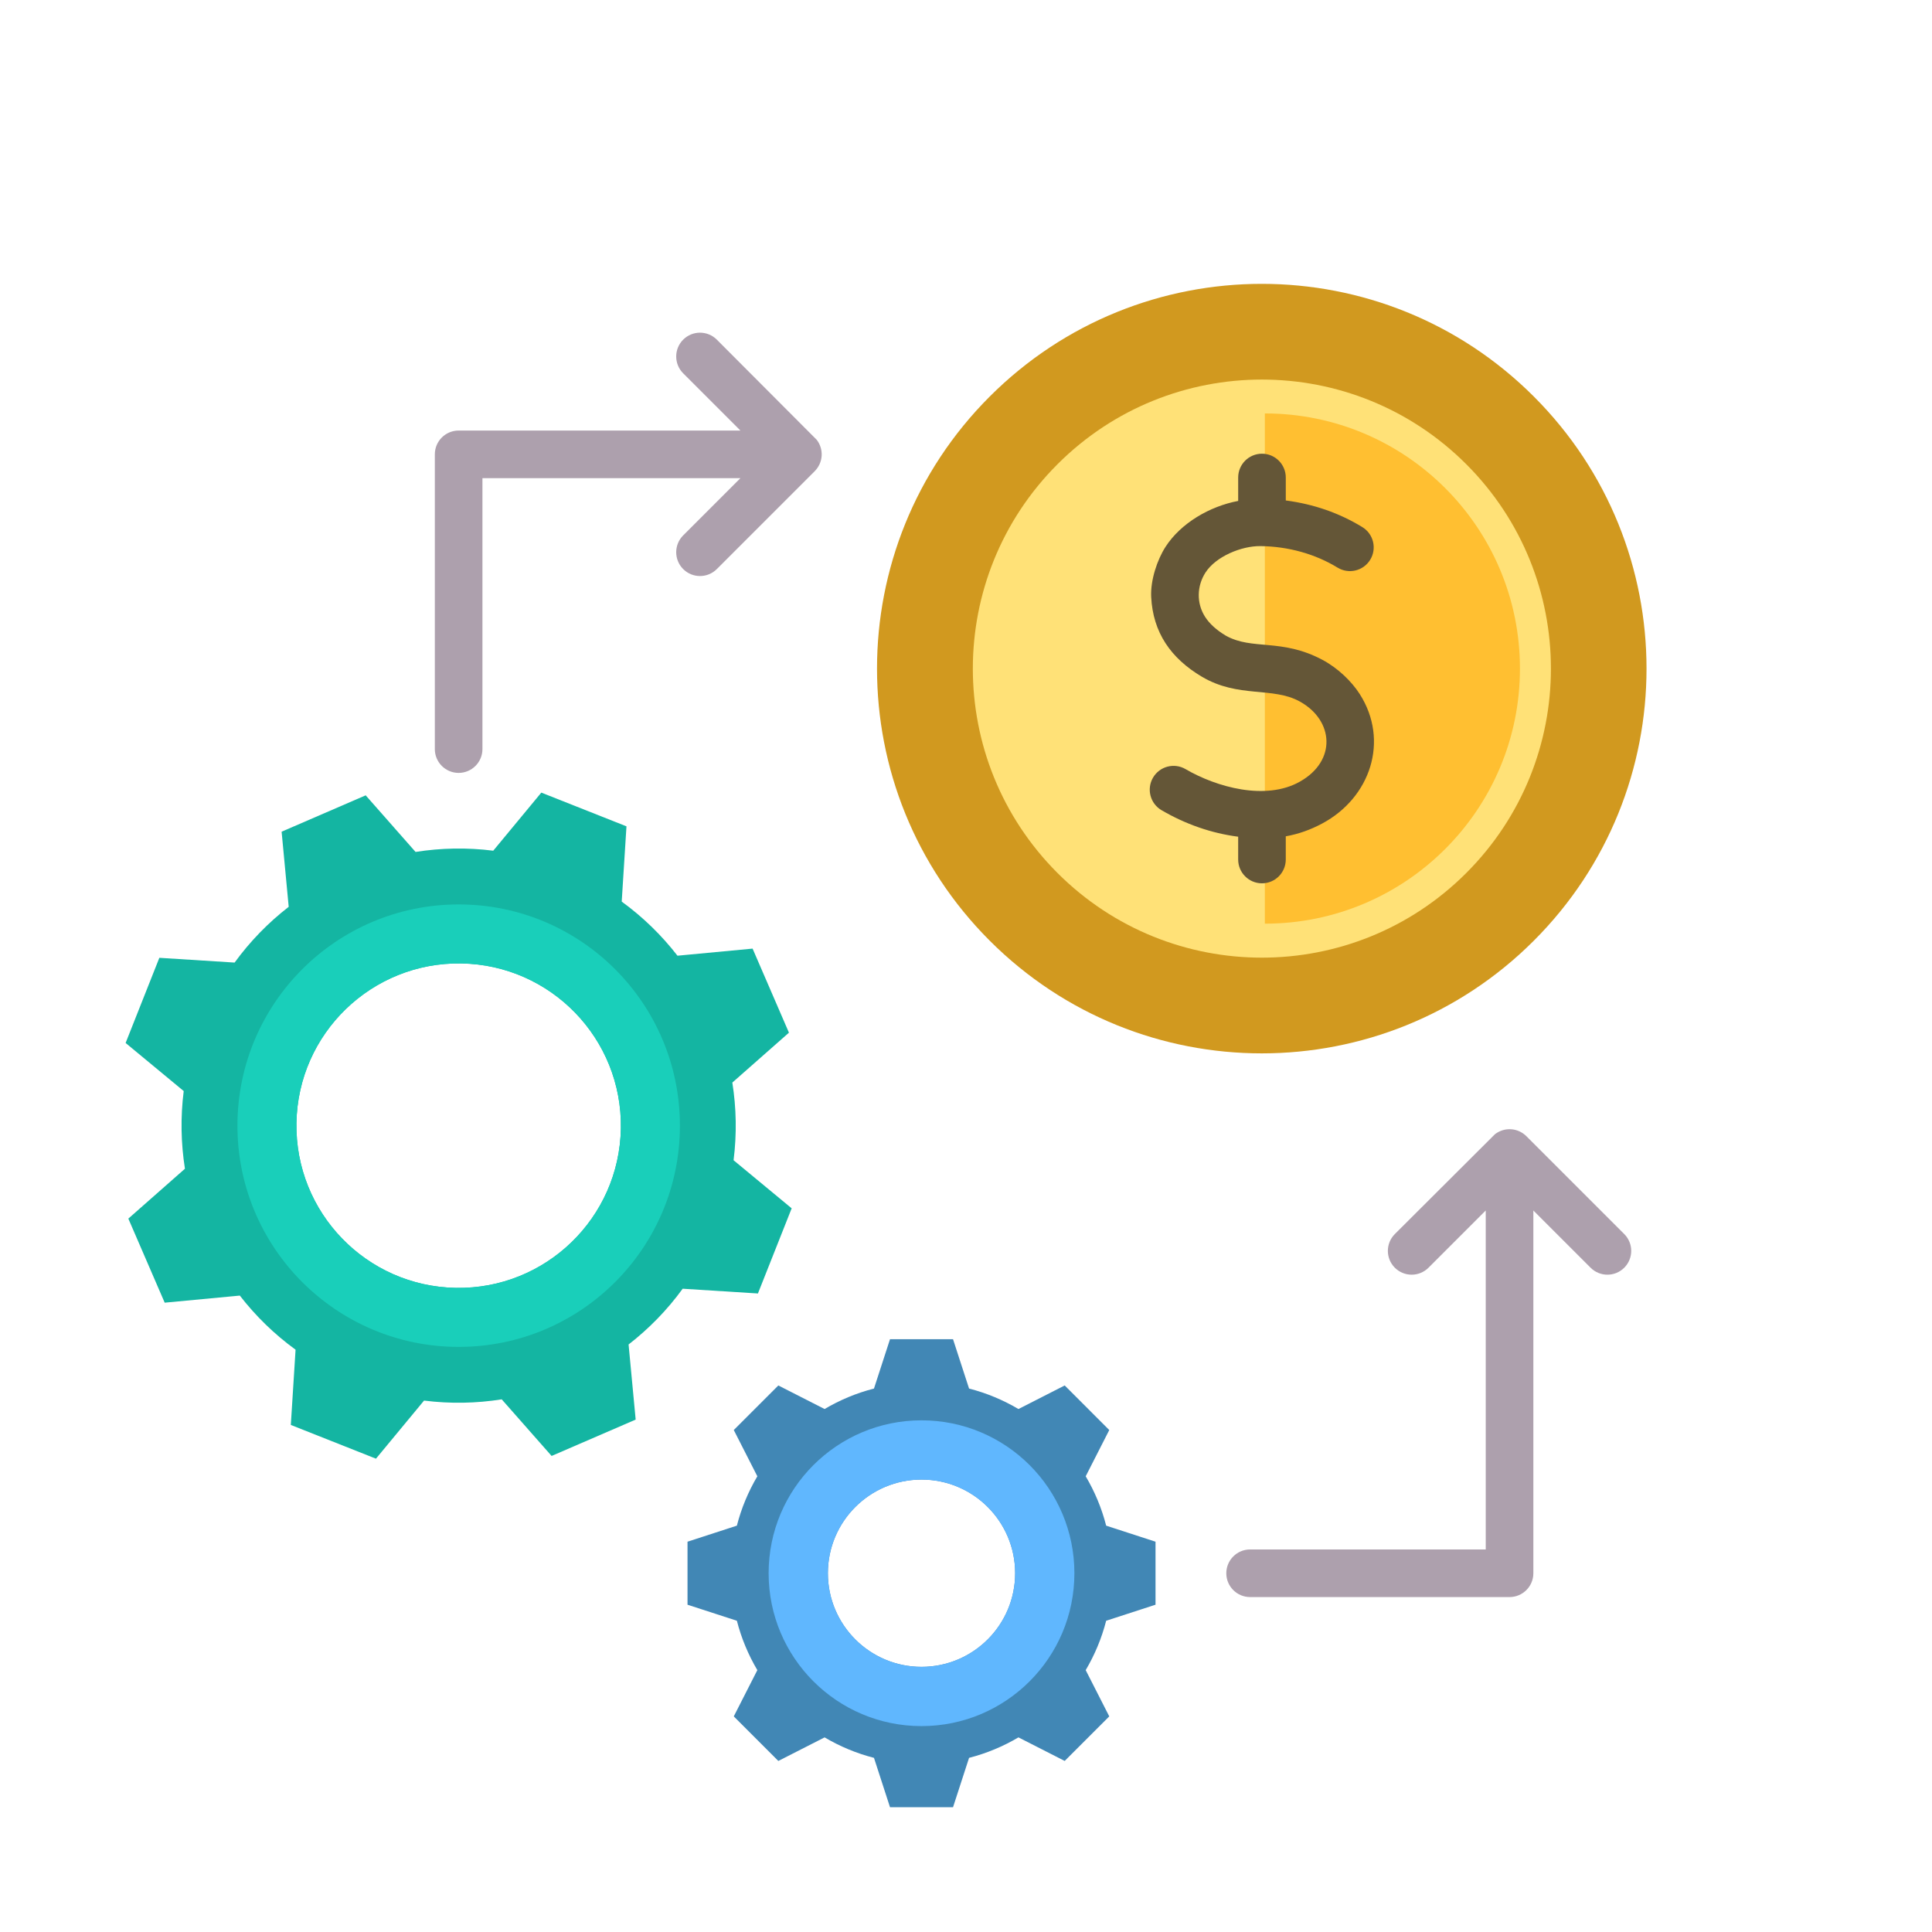
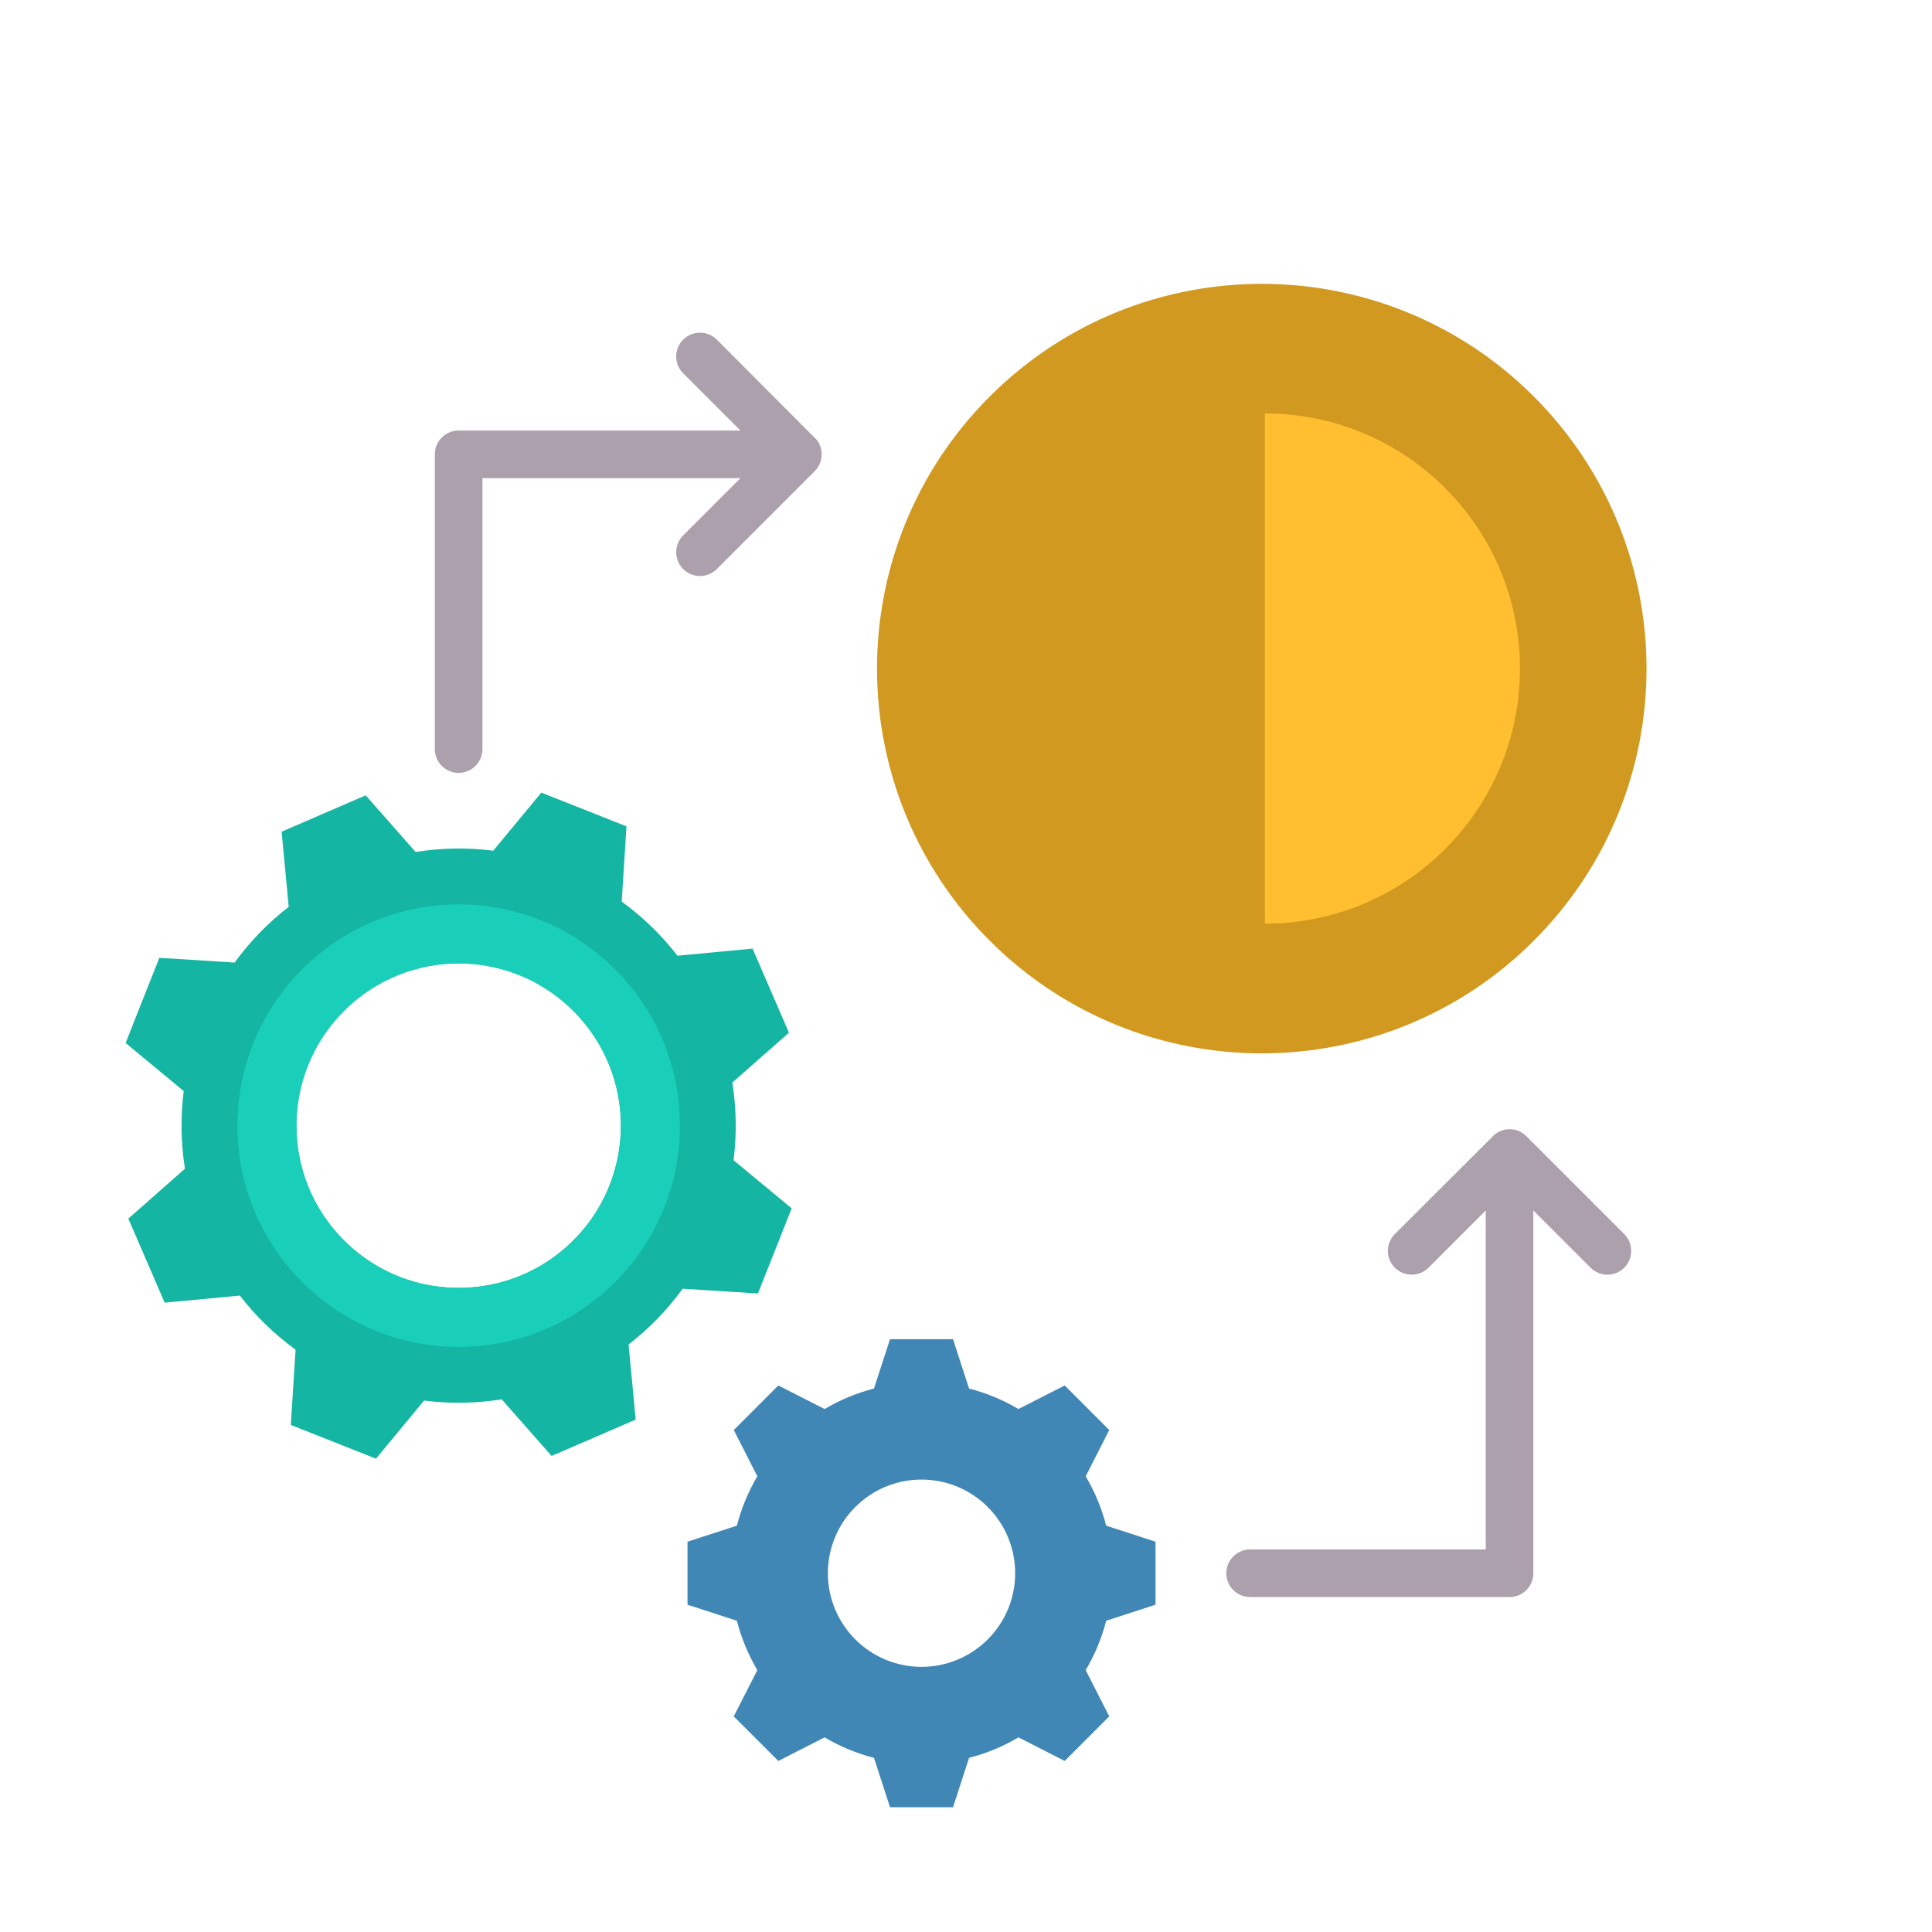
<svg xmlns="http://www.w3.org/2000/svg" width="2210" height="2210" viewBox="0 0 2210 2210" fill="none">
  <path fill-rule="evenodd" clip-rule="evenodd" d="M475.355 974.526L418.297 909.779L322.14 951.371L330.247 1037.3C306.999 1055.31 286.1 1076.69 268.372 1101.08L182.275 1095.64L143.688 1193.05L210.147 1248.05C206.369 1277.96 206.956 1307.85 211.557 1336.9L146.803 1393.96L188.393 1490.12L274.323 1482.01C292.338 1505.26 313.709 1526.17 338.099 1543.9L332.663 1629.98L430.066 1668.57L485.068 1602.11C514.977 1605.89 544.87 1605.3 573.917 1600.7L630.979 1665.45L727.137 1623.87L719.029 1537.94C742.277 1519.92 763.184 1498.55 780.912 1474.16L866.997 1479.6L905.585 1382.19L839.125 1327.19C842.907 1297.28 842.316 1267.39 837.715 1238.34L902.47 1181.27L860.883 1085.11L774.958 1093.22C756.942 1069.97 735.567 1049.06 711.178 1031.33L716.613 945.244L619.21 906.656L564.216 973.109C534.299 969.331 504.406 969.926 475.355 974.526ZM527.701 1102.06C630.181 1103.75 711.885 1188.2 710.195 1290.68C708.506 1393.16 624.058 1474.87 521.575 1473.18C419.096 1471.48 337.388 1387.04 339.081 1284.56C340.77 1182.07 425.218 1100.37 527.701 1102.06Z" fill="#14B5A2" />
  <path fill-rule="evenodd" clip-rule="evenodd" d="M524.673 1034.57C664.443 1034.57 777.745 1147.87 777.745 1287.64C777.745 1427.41 664.439 1540.71 524.673 1540.71C384.904 1540.71 271.602 1427.41 271.602 1287.64C271.602 1147.87 384.908 1034.57 524.673 1034.57ZM527.741 1102.09C425.261 1100.39 340.813 1182.1 339.12 1284.58C337.427 1387.06 419.131 1471.51 521.614 1473.2C624.094 1474.89 708.542 1393.19 710.235 1290.71C711.924 1188.22 630.22 1103.77 527.741 1102.09Z" fill="#19CFBA" />
  <path fill-rule="evenodd" clip-rule="evenodd" d="M943.248 1611.77L890.335 1584.82L839.359 1635.79L866.32 1688.71C856.016 1706.12 848.061 1725.09 842.901 1745.19L786.445 1763.53V1835.62L842.901 1853.96C848.061 1874.06 856.016 1893.03 866.32 1910.44L839.359 1963.36L890.335 2014.34L943.252 1987.38C960.669 1997.68 979.639 2005.64 999.736 2010.8L1018.07 2067.25H1090.17L1108.51 2010.79C1128.6 2005.63 1147.57 1997.68 1164.99 1987.37L1217.9 2014.33L1268.88 1963.36L1241.92 1910.44C1252.22 1893.03 1260.18 1874.05 1265.34 1853.96L1321.79 1835.62V1763.53L1265.34 1745.19C1260.18 1725.1 1252.22 1706.13 1241.92 1688.71L1268.88 1635.8L1217.9 1584.82L1164.99 1611.78C1147.57 1601.47 1128.6 1593.52 1108.51 1588.36L1090.16 1531.91H1018.07L999.732 1588.36C979.639 1593.51 960.665 1601.47 943.248 1611.77ZM1054.12 1692.47C1113.27 1692.47 1161.23 1740.43 1161.23 1799.58C1161.23 1858.73 1113.27 1906.68 1054.12 1906.68C994.971 1906.68 947.018 1858.73 947.018 1799.58C947.018 1740.43 994.967 1692.47 1054.12 1692.47Z" fill="#4187B5" />
-   <path fill-rule="evenodd" clip-rule="evenodd" d="M1054.11 1624.7C1150.69 1624.7 1228.99 1703 1228.99 1799.59C1228.99 1896.18 1150.69 1974.48 1054.11 1974.48C957.52 1974.48 879.219 1896.18 879.219 1799.59C879.219 1703 957.516 1624.7 1054.11 1624.7ZM1054.11 1692.49C994.954 1692.49 947.001 1740.44 947.001 1799.59C947.001 1858.74 994.954 1906.7 1054.11 1906.7C1113.26 1906.7 1161.21 1858.74 1161.21 1799.59C1161.21 1740.44 1113.26 1692.49 1054.11 1692.49Z" fill="#60B7FE" />
  <path d="M1754.54 1076.03C1926.42 904.156 1926.42 625.485 1754.54 453.606C1582.66 281.727 1304 281.727 1132.12 453.606C960.241 625.485 960.241 904.156 1132.12 1076.03C1304 1247.91 1582.66 1247.91 1754.54 1076.03Z" fill="#D1991F" />
-   <path d="M1677.26 998.617C1806.38 869.491 1806.38 660.139 1677.26 531.015C1548.14 401.891 1338.78 401.892 1209.66 531.018C1080.54 660.143 1080.53 869.496 1209.66 998.62C1338.78 1127.74 1548.13 1127.74 1677.26 998.617Z" fill="#FFE177" />
  <path fill-rule="evenodd" clip-rule="evenodd" d="M1446.83 472.922C1608 472.922 1738.66 603.578 1738.66 764.755C1738.66 925.927 1608 1056.58 1446.83 1056.58V472.922Z" fill="#FFBF31" />
-   <path fill-rule="evenodd" clip-rule="evenodd" d="M1558.35 602.937C1571.15 610.749 1575.2 627.467 1567.39 640.271C1559.58 653.075 1542.86 657.125 1530.05 649.313C1504.28 633.573 1473.59 625.063 1441.87 624.675C1420.31 624.412 1390.84 636.393 1378.88 655.024C1369.14 670.204 1368.39 689.866 1378.52 705.637C1383.59 713.541 1391.45 720.682 1402.09 727.06C1432.48 744.177 1465.88 729.799 1512.79 754.82C1530.37 764.194 1546.07 779.35 1555.41 793.959C1589.45 847.244 1567.7 912.558 1512.32 942.072C1498.95 949.197 1485.53 954.018 1470.79 956.662V983.188C1470.79 998.225 1458.6 1010.42 1443.56 1010.42C1428.53 1010.42 1416.33 998.225 1416.33 983.188V957.109C1385.54 953.091 1356.08 942.787 1328.7 926.796C1315.71 919.22 1311.33 902.55 1318.91 889.566C1326.49 876.582 1343.16 872.201 1356.14 879.781C1391.52 900.445 1447.81 916.181 1486.84 894.155C1529.2 870.38 1525.67 824.116 1487.14 802.618C1455.78 785.117 1416.76 798.951 1374.77 774.058C1339.24 752.995 1318.84 723.417 1316.84 682.853C1315.89 663.762 1323.67 640.431 1333.15 625.662C1350.74 598.268 1384 579.106 1416.34 573.012V546.226C1416.34 531.189 1428.53 518.996 1443.57 518.996C1458.6 518.996 1470.8 531.189 1470.8 546.226V572.469C1502.74 576.674 1531.82 586.726 1558.35 602.937Z" fill="#645637" />
  <path fill-rule="evenodd" clip-rule="evenodd" d="M1634.05 1450.13C1623.41 1460.76 1606.17 1460.76 1595.54 1450.13C1584.91 1439.5 1584.91 1422.26 1595.54 1411.63L1710.09 1297.38C1721.15 1288.92 1736.43 1290.01 1746.18 1299.84L1857.97 1411.63C1868.6 1422.26 1868.6 1439.5 1857.97 1450.13C1847.34 1460.76 1830.09 1460.76 1819.46 1450.13L1753.99 1384.66V1799.64C1753.99 1814.68 1741.79 1826.87 1726.76 1826.87H1429.99C1414.96 1826.87 1402.76 1814.68 1402.76 1799.64C1402.76 1784.6 1414.96 1772.41 1429.99 1772.41H1699.52V1384.66L1634.05 1450.13ZM551.857 856.884C551.857 871.921 539.664 884.114 524.628 884.114C509.591 884.114 497.398 871.921 497.398 856.884V519.732C497.398 504.696 509.591 492.503 524.628 492.503H846.956L781.478 427.025C770.847 416.393 770.847 399.152 781.478 388.52C792.11 377.889 809.351 377.889 819.982 388.52L934.227 503.07C942.686 514.025 941.632 529.393 931.771 539.158L819.982 650.948C809.351 661.58 792.11 661.58 781.478 650.948C770.847 640.317 770.847 623.076 781.478 612.444L846.956 546.966H551.861V856.884H551.857Z" fill="#ADA0AD" />
</svg>